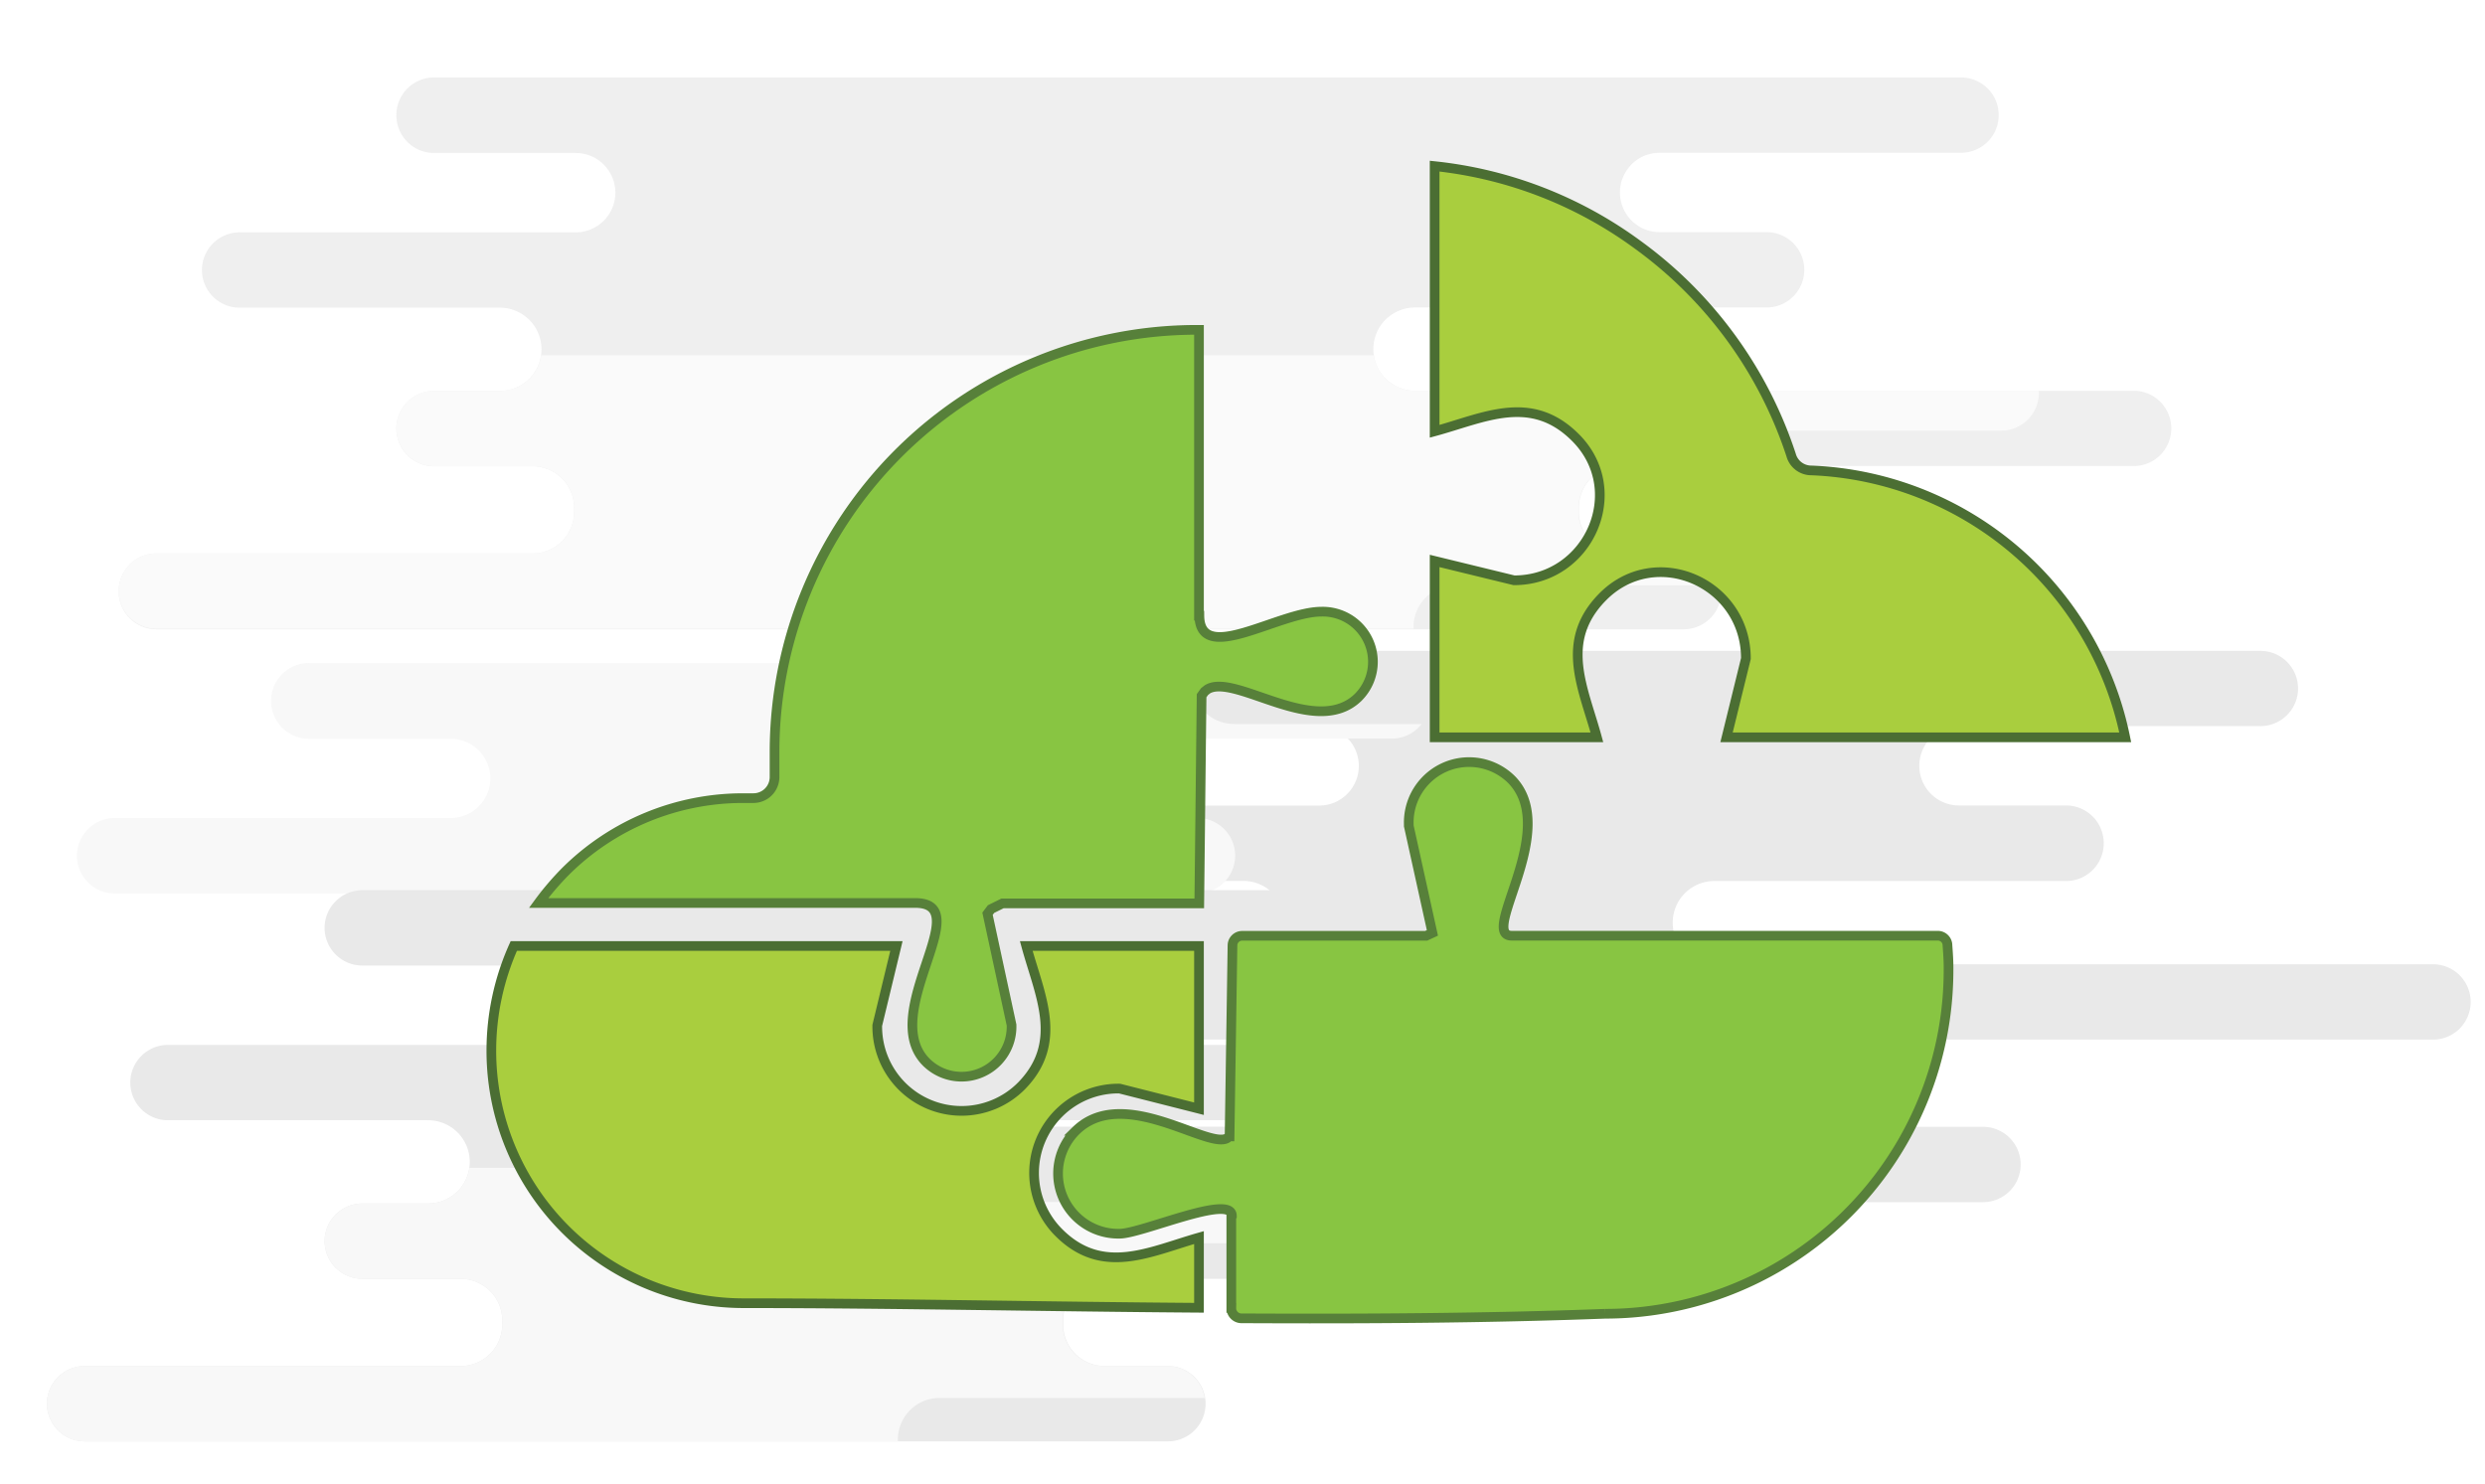
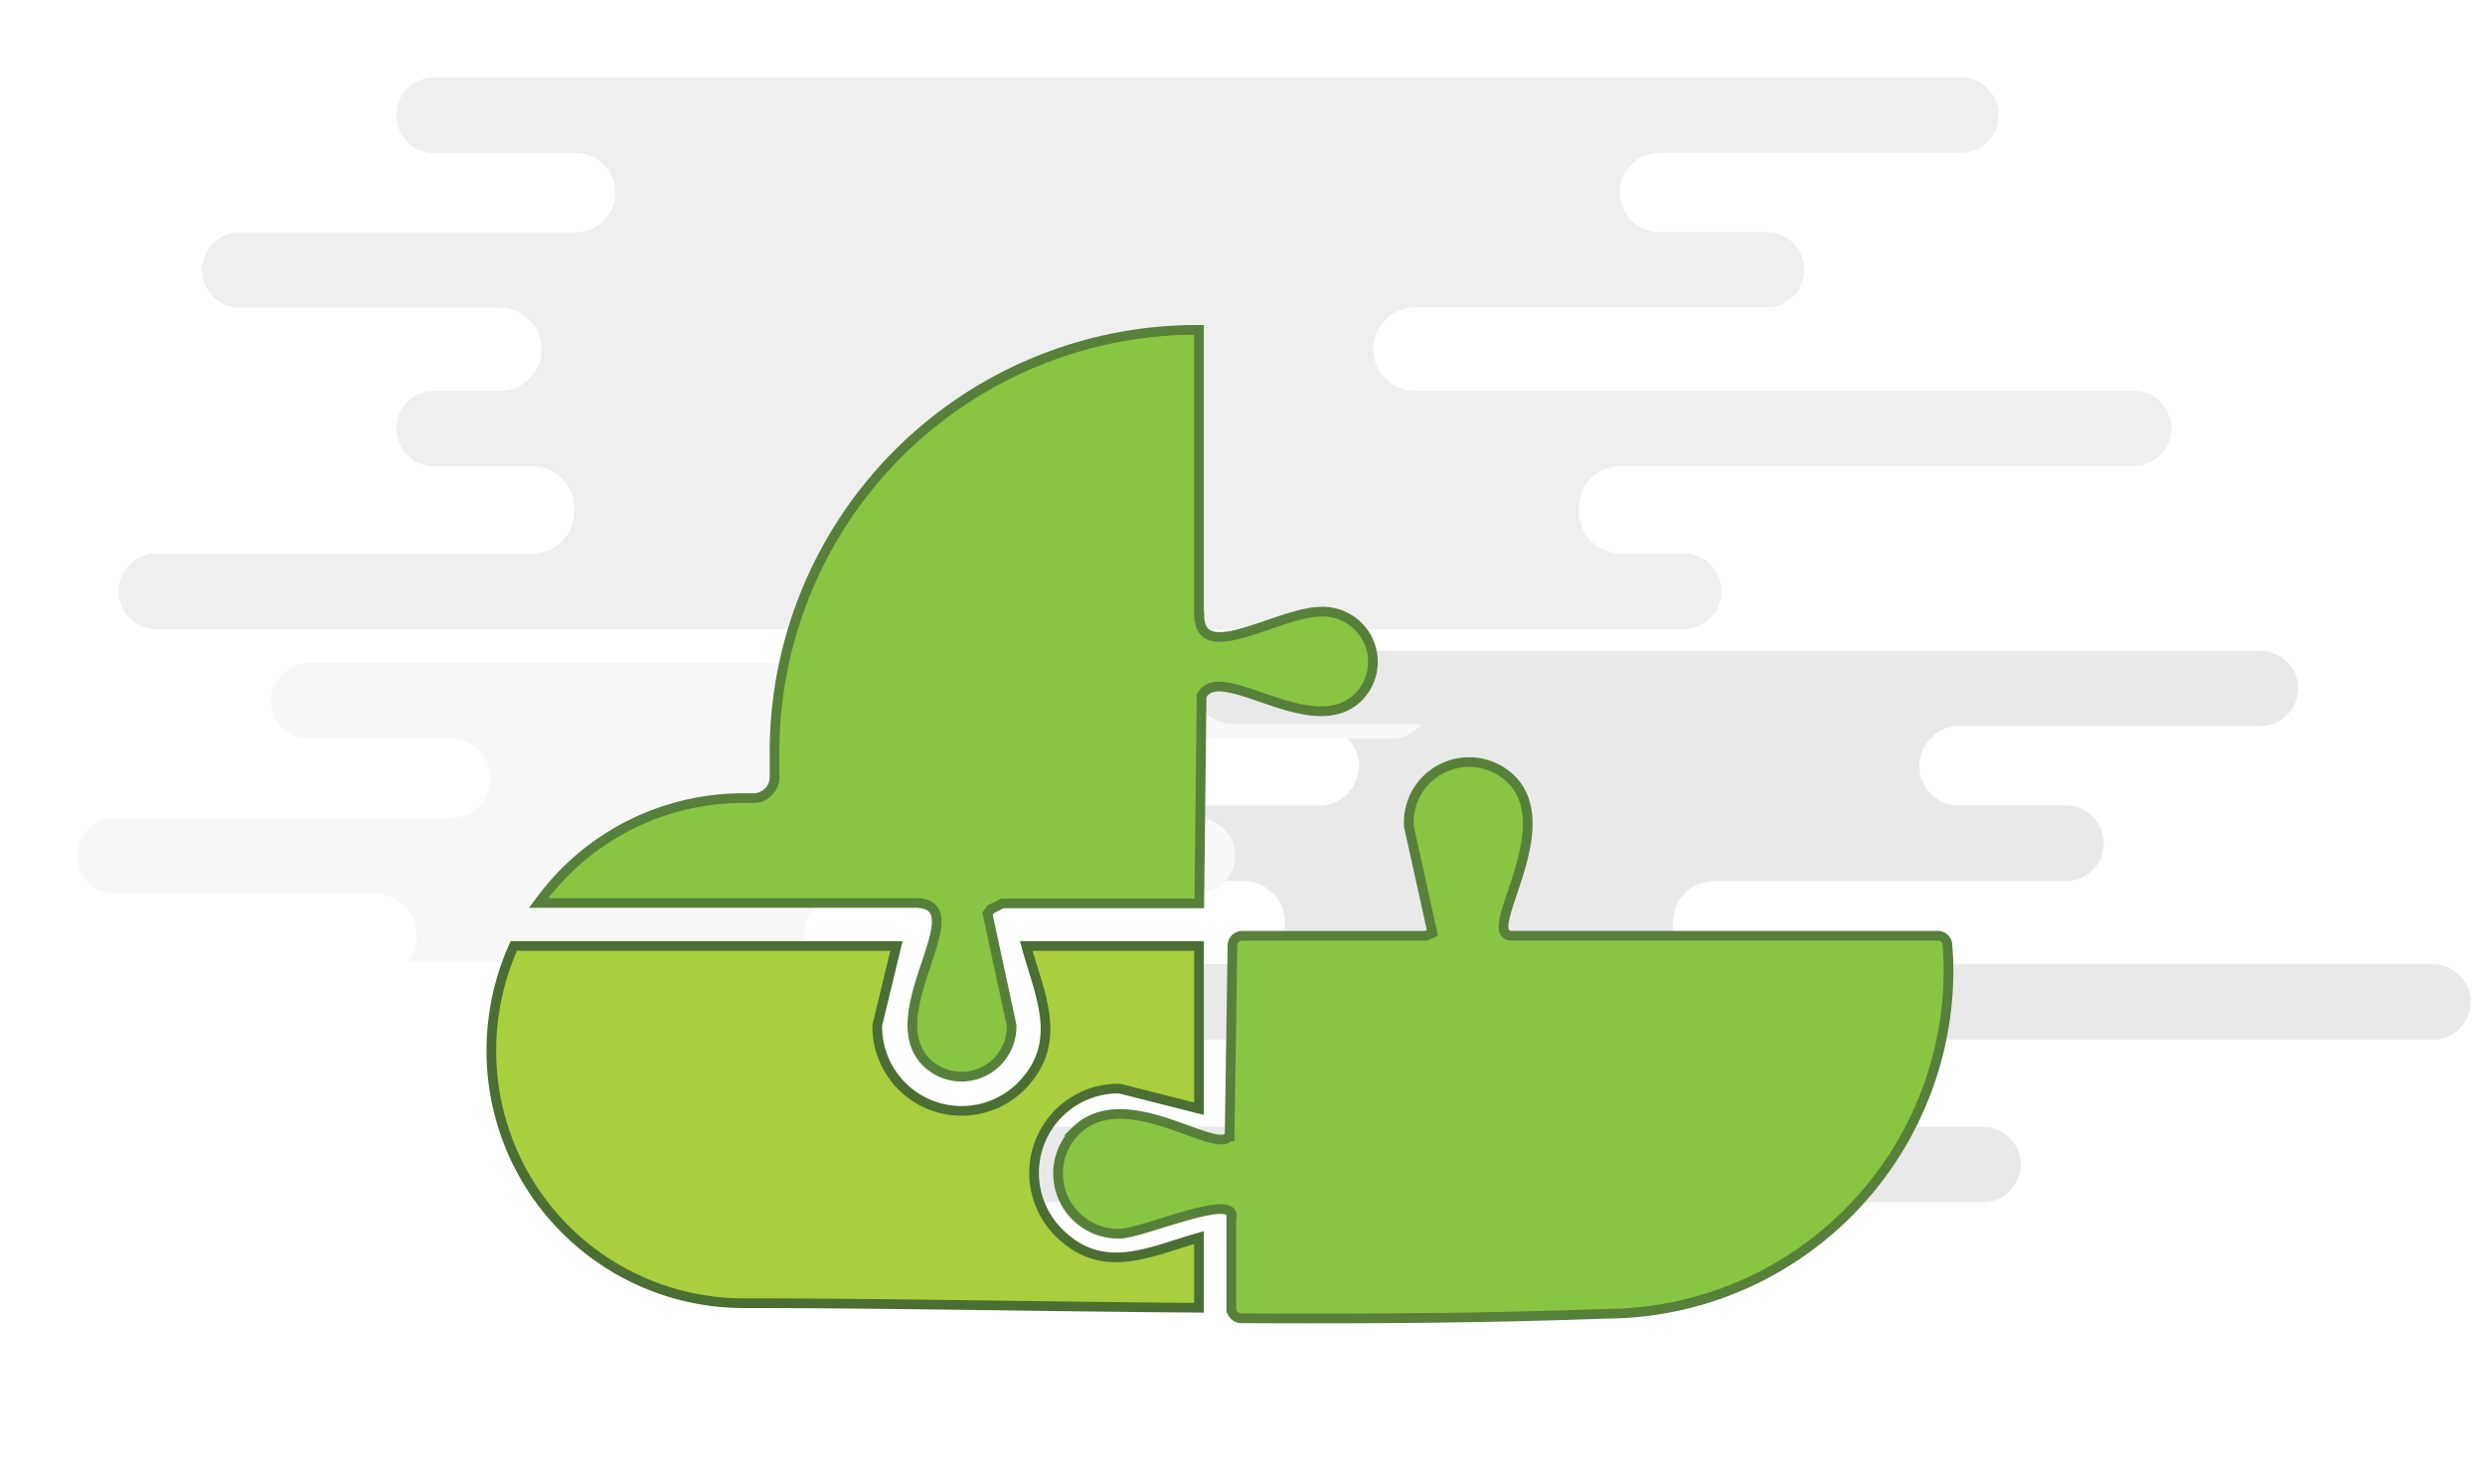
<svg xmlns="http://www.w3.org/2000/svg" id="Layer_1" data-name="Layer 1" viewBox="0 0 256.67 153.33">
  <defs>
    <style>.cls-1{opacity:0.35;}.cls-2{fill:#bfbfbf;}.cls-3{fill:#eaeaea;}.cls-4{opacity:0.72;}.cls-5{fill:#88c542;stroke:#57803a;}.cls-5,.cls-6{stroke-miterlimit:10;fill-rule:evenodd;}.cls-6{fill:#a9ce3e;stroke:#4b6e33;}</style>
  </defs>
  <title>cloud-stack</title>
  <g class="cls-1">
    <path class="cls-2" d="M92.94,116.38h38.84a4.3,4.3,0,0,0,4.3-4.3v-.41a4.3,4.3,0,0,0-4.3-4.3H121.62a3.89,3.89,0,0,1-3.89-3.89h0a3.89,3.89,0,0,1,3.89-3.89h6.8a4.3,4.3,0,0,0,4.3-4.3h0a4.3,4.3,0,0,0-4.3-4.3H101.54a3.89,3.89,0,0,1-3.89-3.89h0a3.89,3.89,0,0,1,3.89-3.89h34.71a4.1,4.1,0,0,0,4.1-4.1h0a4.1,4.1,0,0,0-4.1-4.1H121.62a3.89,3.89,0,0,1-3.89-3.89h0a3.89,3.89,0,0,1,3.89-3.89H233.47a3.89,3.89,0,0,1,3.89,3.89h0A3.89,3.89,0,0,1,233.47,75H202.34a4.1,4.1,0,0,0-4.1,4.1h0a4.1,4.1,0,0,0,4.1,4.1H213.4a3.89,3.89,0,0,1,3.89,3.89h0A3.89,3.89,0,0,1,213.4,91H177.07a4.3,4.3,0,0,0-4.3,4.3h0a4.3,4.3,0,0,0,4.3,4.3h74.23a3.89,3.89,0,0,1,3.89,3.89h0a3.89,3.89,0,0,1-3.89,3.89h-53a4.3,4.3,0,0,0-4.3,4.3v.41a4.3,4.3,0,0,0,4.3,4.3h6.52a3.89,3.89,0,0,1,3.89,3.89h0a3.89,3.89,0,0,1-3.89,3.89H92.94A3.89,3.89,0,0,1,89,120.27h0A3.89,3.89,0,0,1,92.94,116.38Z" />
    <path class="cls-3" d="M123.16,70.49a4.28,4.28,0,0,1,.48-2H31.91A3.89,3.89,0,0,0,28,72.41h0a3.89,3.89,0,0,0,3.89,3.89H46.55a4.1,4.1,0,0,1,4.1,4.1h0a4.1,4.1,0,0,1-4.1,4.1H11.84a3.89,3.89,0,0,0,0,7.78H38.71A4.3,4.3,0,0,1,42,99.37H84.09a4.3,4.3,0,0,1,3.27-7.1h36.33a3.89,3.89,0,0,0,0-7.78H112.64a4.1,4.1,0,0,1-4.1-4.1h0a4.1,4.1,0,0,1,4.1-4.1h31.13a3.88,3.88,0,0,0,3.07-1.51H127.46A4.3,4.3,0,0,1,123.16,70.49Z" />
-     <path class="cls-2" d="M8.74,141.1H47.58a4.3,4.3,0,0,0,4.3-4.3v-.41a4.3,4.3,0,0,0-4.3-4.3H37.42a3.89,3.89,0,0,1-3.89-3.89h0a3.89,3.89,0,0,1,3.89-3.89h6.8a4.3,4.3,0,0,0,4.3-4.3h0a4.3,4.3,0,0,0-4.3-4.3H17.35a3.89,3.89,0,0,1-3.89-3.89h0a3.89,3.89,0,0,1,3.89-3.89H52.06a4.1,4.1,0,0,0,4.1-4.1h0a4.1,4.1,0,0,0-4.1-4.1H37.42a3.89,3.89,0,0,1-3.89-3.89h0a3.89,3.89,0,0,1,3.89-3.89H149.28a3.89,3.89,0,0,1,3.89,3.89h0a3.89,3.89,0,0,1-3.89,3.89H118.15a4.1,4.1,0,0,0-4.1,4.1h0a4.1,4.1,0,0,0,4.1,4.1H129.2a3.89,3.89,0,0,1,3.89,3.89h0a3.89,3.89,0,0,1-3.89,3.89H92.88a4.3,4.3,0,0,0-4.3,4.3h0a4.3,4.3,0,0,0,4.3,4.3H167.1A3.89,3.89,0,0,1,171,128.2h0a3.89,3.89,0,0,1-3.89,3.89h-53a4.3,4.3,0,0,0-4.3,4.3v.41a4.3,4.3,0,0,0,4.3,4.3h6.52a3.89,3.89,0,0,1,3.89,3.89h0a3.89,3.89,0,0,1-3.89,3.89H8.74A3.89,3.89,0,0,1,4.85,145h0A3.89,3.89,0,0,1,8.74,141.1Z" />
-     <path class="cls-3" d="M44.22,124.31h-6.8a3.89,3.89,0,0,0,0,7.78H47.58a4.3,4.3,0,0,1,4.3,4.3v.41a4.3,4.3,0,0,1-4.3,4.3H8.74a3.89,3.89,0,0,0,0,7.78h84c0-.06,0-.12,0-.18a4.3,4.3,0,0,1,4.3-4.3h27.39a3.89,3.89,0,0,0-3.84-3.3h-6.52a4.3,4.3,0,0,1-4.3-4.3v-.41a4.3,4.3,0,0,1,4.3-4.3h4.17a4.1,4.1,0,0,1,4.07-3.67h31.13a3.89,3.89,0,0,0,3.89-3.89h0c0-.08,0-.15,0-.23H92.88a4.3,4.3,0,0,1-4.25-3.67H48.47A4.3,4.3,0,0,1,44.22,124.31Z" />
    <g class="cls-4">
      <path class="cls-2" d="M16.15,57.17H55a4.3,4.3,0,0,0,4.3-4.3v-.41a4.3,4.3,0,0,0-4.3-4.3H44.83a3.89,3.89,0,0,1-3.89-3.89h0a3.89,3.89,0,0,1,3.89-3.89h6.8a4.3,4.3,0,0,0,4.3-4.3h0a4.3,4.3,0,0,0-4.3-4.3H24.75a3.89,3.89,0,0,1-3.89-3.89h0A3.89,3.89,0,0,1,24.75,24H59.46a4.1,4.1,0,0,0,4.1-4.1h0a4.1,4.1,0,0,0-4.1-4.1H44.83a3.89,3.89,0,0,1-3.89-3.89h0A3.89,3.89,0,0,1,44.83,8H202.55a3.89,3.89,0,0,1,3.89,3.89h0a3.89,3.89,0,0,1-3.89,3.89H171.42a4.1,4.1,0,0,0-4.1,4.1h0a4.1,4.1,0,0,0,4.1,4.1h11.05a3.89,3.89,0,0,1,3.89,3.89h0a3.89,3.89,0,0,1-3.89,3.89H146.15a4.3,4.3,0,0,0-4.3,4.3h0a4.3,4.3,0,0,0,4.3,4.3h74.23a3.89,3.89,0,0,1,3.89,3.89h0a3.89,3.89,0,0,1-3.89,3.89h-53a4.3,4.3,0,0,0-4.3,4.3v.41a4.3,4.3,0,0,0,4.3,4.3h6.52a3.89,3.89,0,0,1,3.89,3.89h0A3.89,3.89,0,0,1,173.87,65H16.15a3.89,3.89,0,0,1-3.89-3.89h0A3.89,3.89,0,0,1,16.15,57.17Z" />
-       <path class="cls-3" d="M51.63,40.37h-6.8a3.89,3.89,0,0,0,0,7.78H55a4.3,4.3,0,0,1,4.3,4.3v.41a4.3,4.3,0,0,1-4.3,4.3H16.15a3.89,3.89,0,0,0,0,7.78H146c0-.06,0-.12,0-.18a4.3,4.3,0,0,1,4.3-4.3h27.39a3.89,3.89,0,0,0-3.84-3.3h-6.52a4.3,4.3,0,0,1-4.3-4.3v-.41a4.3,4.3,0,0,1,4.3-4.3h4.17a4.1,4.1,0,0,1,4.07-3.67h31.13a3.89,3.89,0,0,0,3.89-3.89h0c0-.08,0-.15,0-.23H146.15a4.3,4.3,0,0,1-4.25-3.67h-86A4.3,4.3,0,0,1,51.63,40.37Z" />
    </g>
  </g>
  <path class="cls-5" d="M201.15,97.65a1,1,0,0,0-1-1h-44c-3.45,0,5.05-10.87,0-16.1a6.23,6.23,0,0,0-10.64,4.58v.18l2.44,11.05-.65.3h-19a1,1,0,0,0-1,1L127,117.38h-.06l-.18.18c-2,1.19-10.76-5.53-15.63-.77a6.22,6.22,0,0,0,4.52,10.64c2.26,0,11.59-4.16,11.59-1.84l-.06.06v9.45a1.05,1.05,0,0,0,1,1.07c12.54.06,25.07,0,37.61-.47a35.5,35.5,0,0,0,35.47-35.53C201.27,99.32,201.21,98.48,201.15,97.65Z" />
  <path class="cls-5" d="M123.84,63.6V34.07h-.24A43.62,43.62,0,0,0,80,77.63v1.25L80,80.3a2.18,2.18,0,0,1-2.2,2.14h-1A26,26,0,0,0,58.42,90a29,29,0,0,0-2.79,3.27h39c6.3.12-3.92,11.35,1,16.4a5.17,5.17,0,0,0,8.85-3.8L102,94.38l.36-.48,1.19-.59h20.32l.24-21.45.3-.42.3-.24c2.85-1.72,11.17,5.11,15.57.83a5.18,5.18,0,0,0-3.8-8.85c-4.4,0-12.54,5.59-12.6.42Z" />
  <path class="cls-6" d="M92.59,97.71H53.07a26.37,26.37,0,0,0-2.32,10.81,26.07,26.07,0,0,0,26.09,26.09c15.27,0,31.2.36,47,.47v-7.25c-5.05,1.43-9.92,4-14.44-.48a8.71,8.71,0,0,1,6.24-14.91l8.2,2.08V97.71H106c1.37,5.05,3.92,9.92-.48,14.44a8.71,8.71,0,0,1-14.91-6.24Z" />
-   <path class="cls-6" d="M148.18,17.16V44.55c5.05-1.37,9.87-3.92,14.44.54,5.64,5.47,1.54,14.85-6.24,14.85l-8.2-2V76.16h16.76c-1.37-5.05-3.92-9.86.53-14.44,5.47-5.64,14.86-1.55,14.86,6.3l-2,8.14h41.18A34.5,34.5,0,0,0,187.1,48.59,2.16,2.16,0,0,1,185,47,43.6,43.6,0,0,0,169.1,25.24a43,43,0,0,0-20.92-8.08Z" />
</svg>